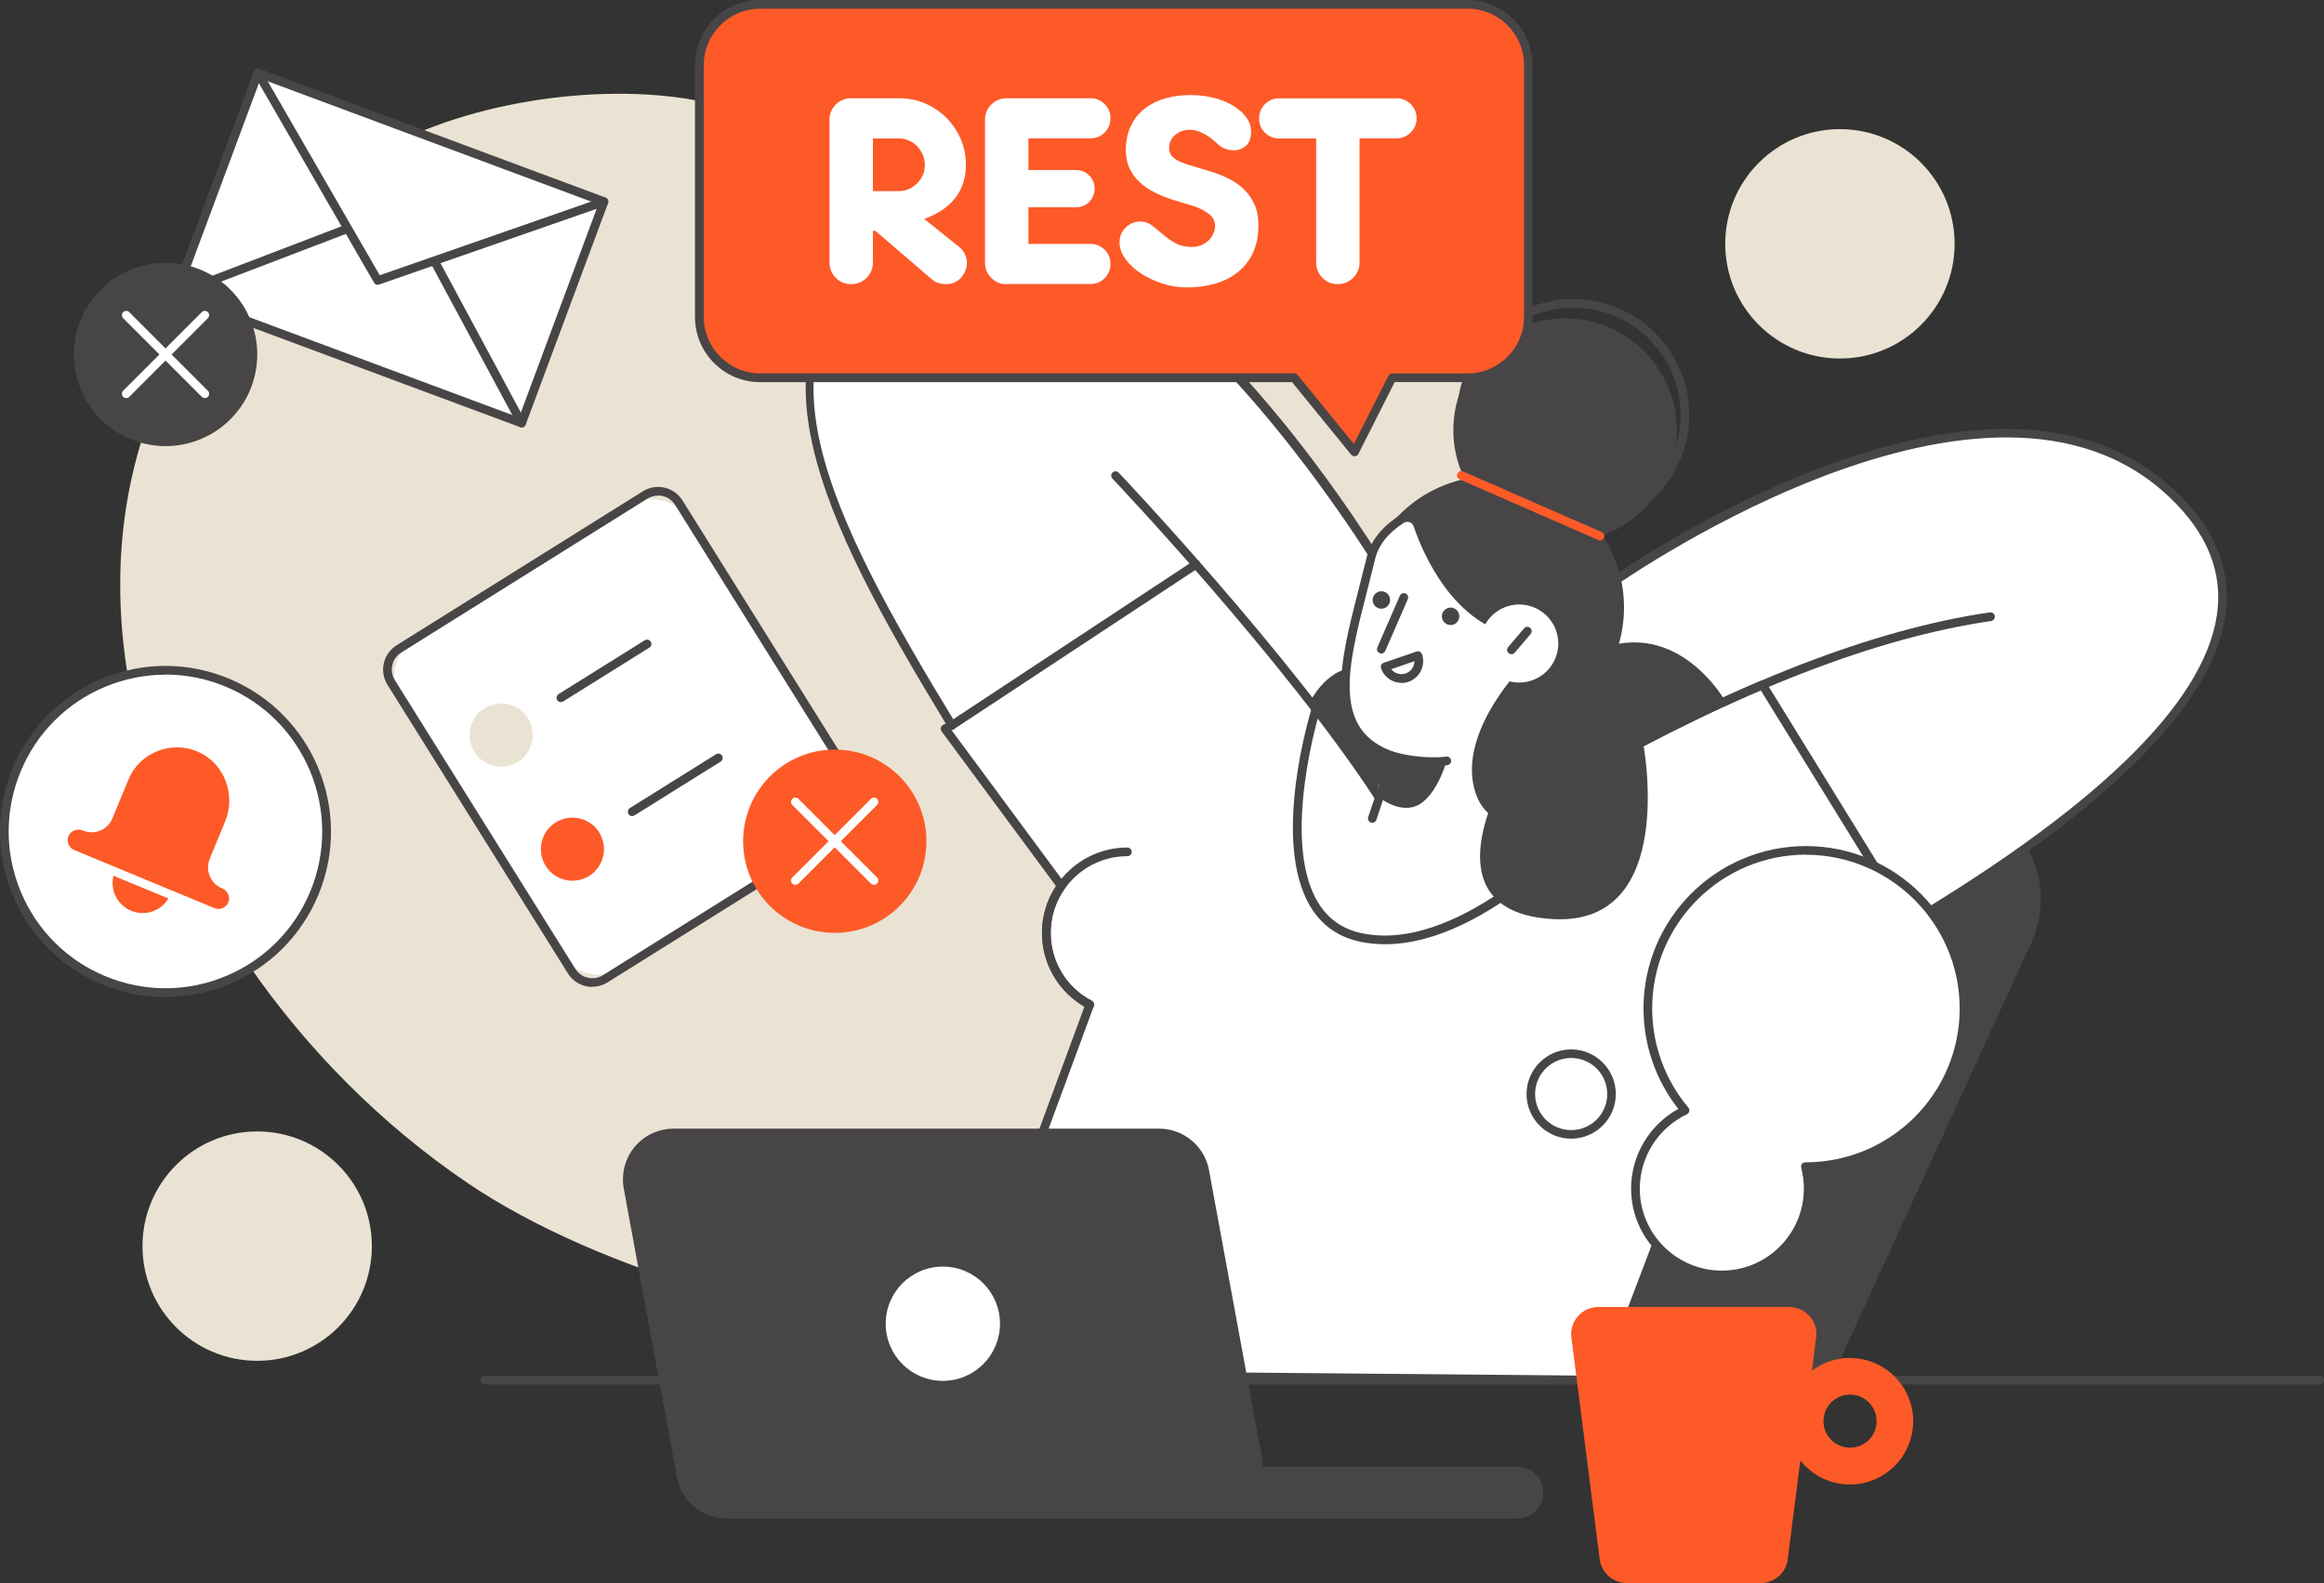
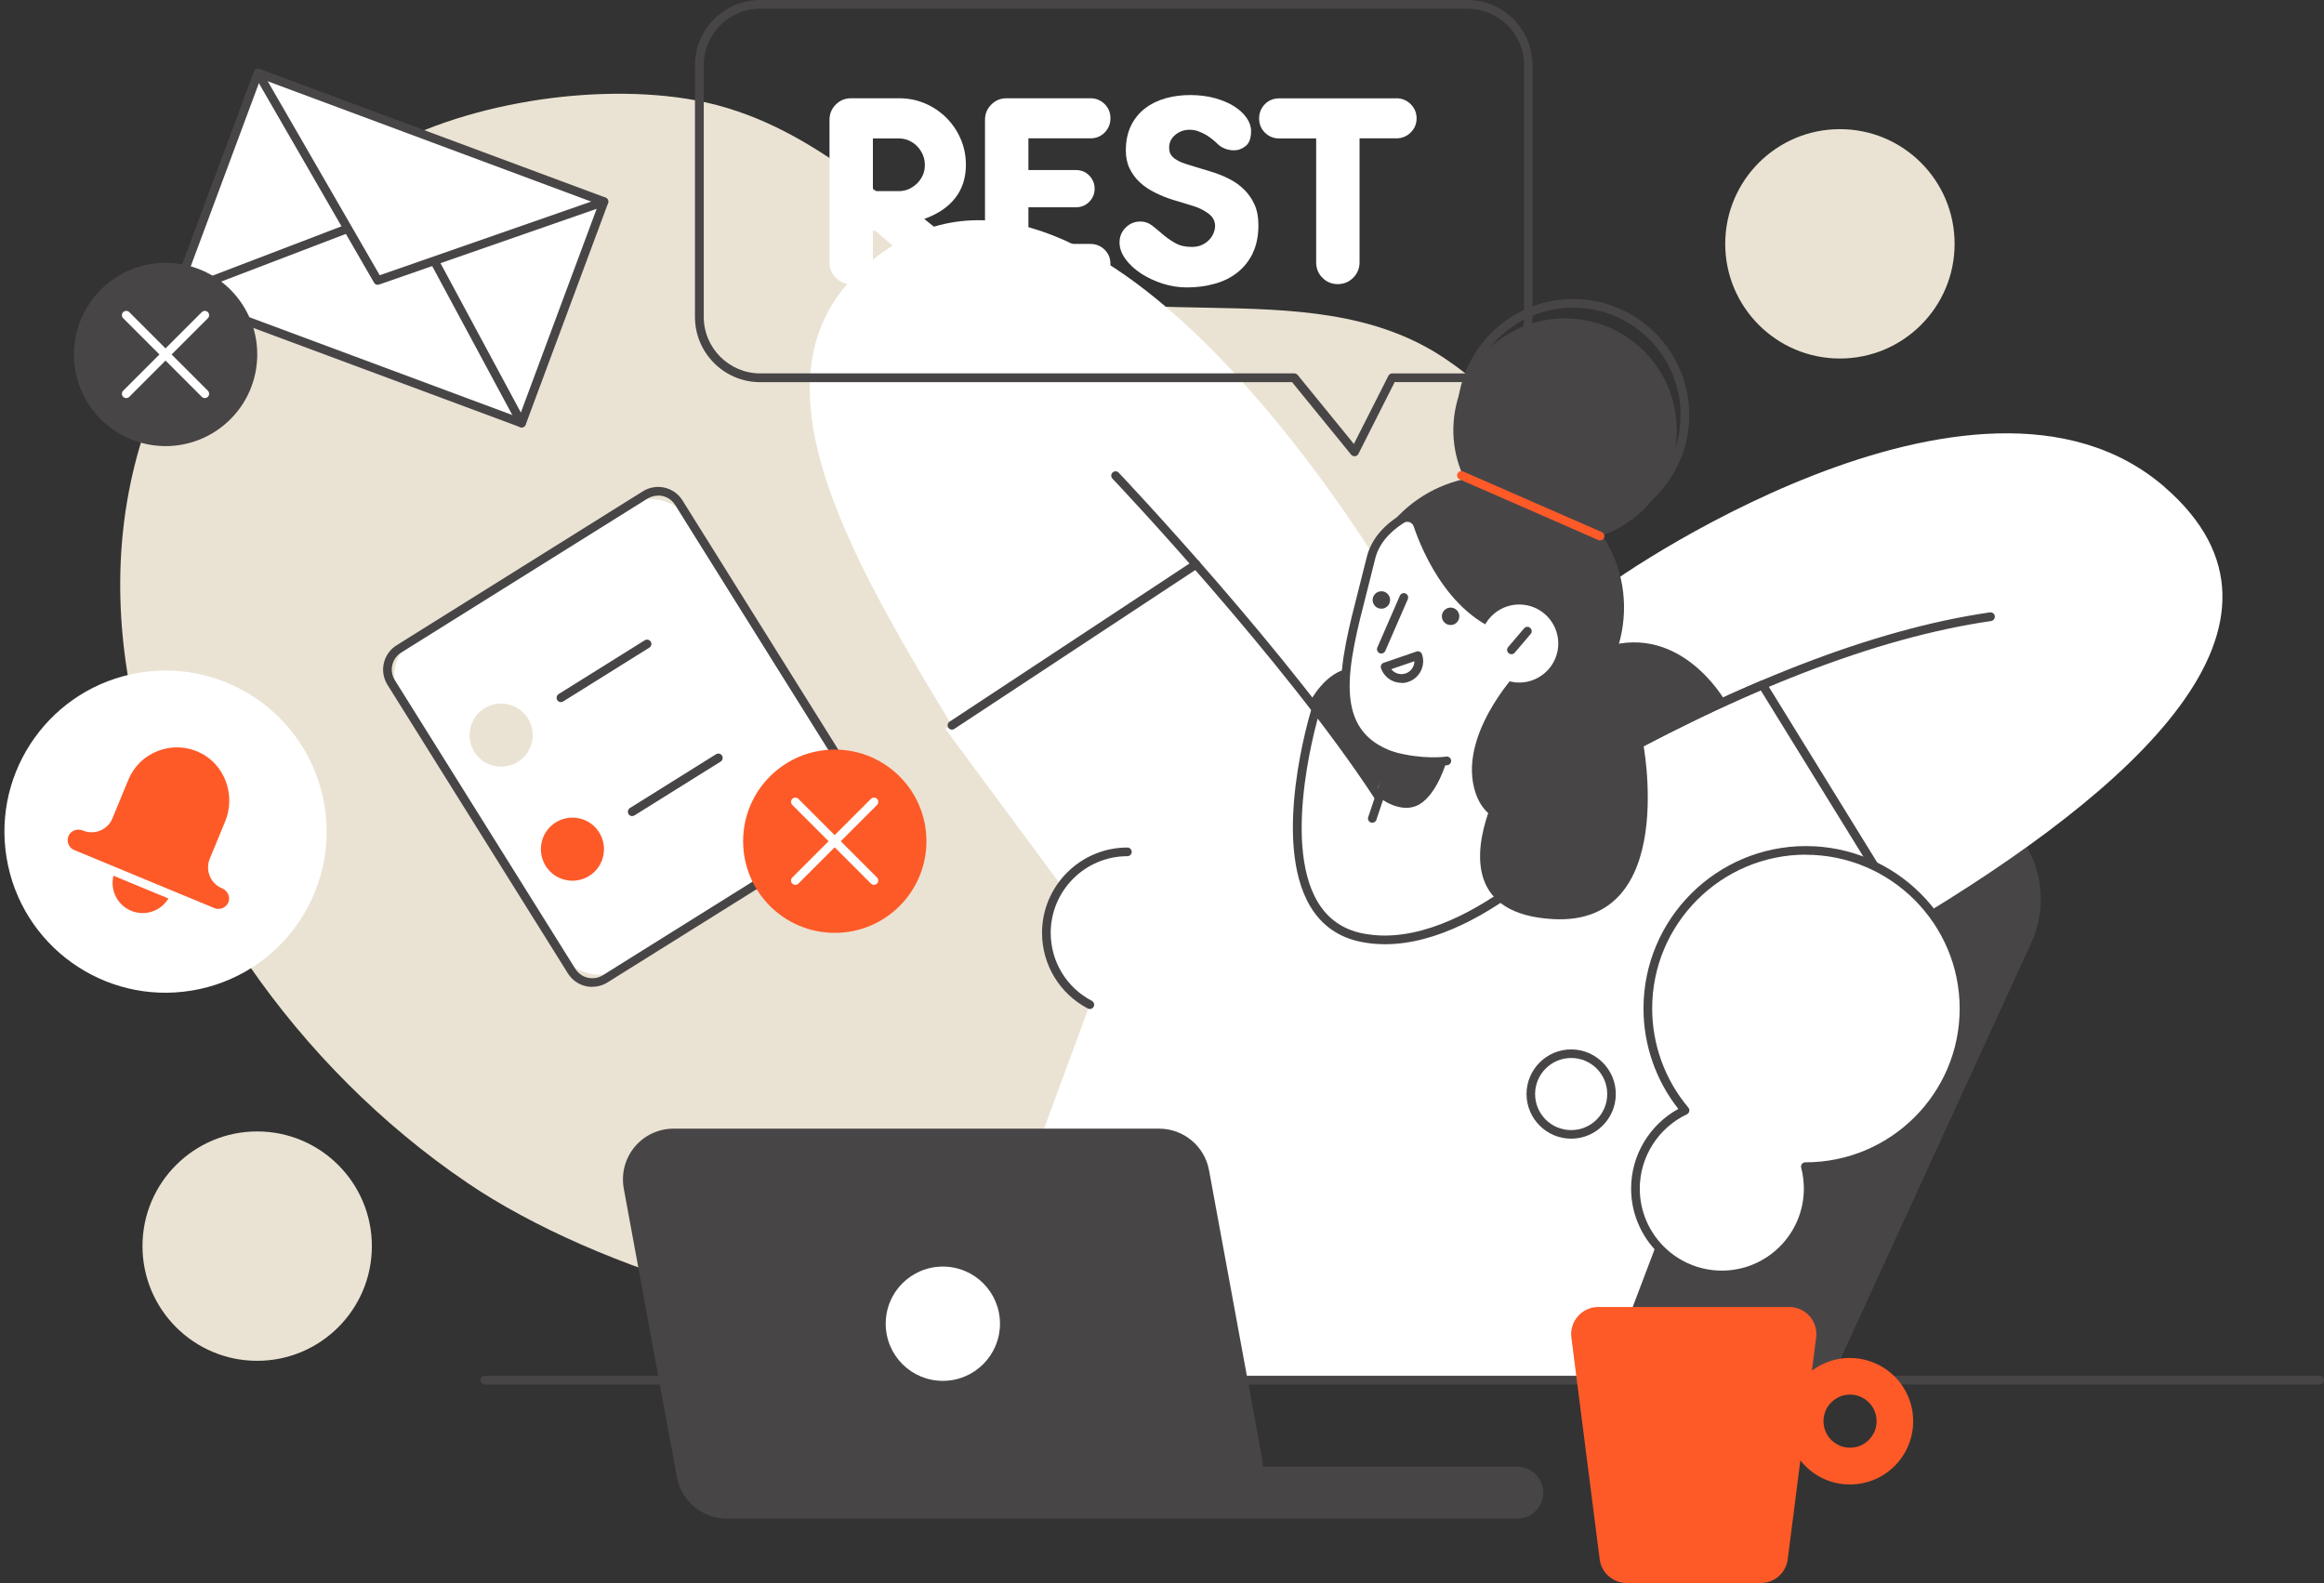
<svg xmlns="http://www.w3.org/2000/svg" id="a" viewBox="0 0 224.92 153.22">
  <rect x="0" y="0" width="224.92" height="153.22" fill="#333333" stroke="none" />
  <defs>
    <style>.b{fill:#eae3d3;}.c{fill:#fff;}.d{fill:#fd5a28;}.e{fill:#484547;}</style>
  </defs>
  <path class="b" d="M45.18,114.45C12.42,92.22-5.61,42.28,35.19,15.61c8.24-5.38,21.34-7.58,31.15-6.07,11.45,1.76,18.4,9.63,27.63,15.62,13.47,8.75,32.3,.4,45.87,9.54,11.37,7.66,18.21,21.47,19.4,34.8,1.97,22.19-7.51,43.47-28.77,52.97-9.55,4.26-24.85,4.82-34.73,5.73-15.64,1.44-37.81-5.09-50.55-13.74Z" />
  <path class="e" d="M133.91,76.76h53.31c7.49,0,12.47,7.75,9.34,14.56l-19.37,42.25H101.27l23.3-50.82c1.67-3.65,5.32-5.99,9.34-5.99Z" />
  <path class="c" d="M209.5,47.14c-18.27-15.83-54.26,9.47-54.62,10.09l-20.29-.8S107.64,10.26,86.35,23.8c-15.43,9.81-5.7,27.56,5.78,46.4l-.65,.33,11.25,15.21c-.92,1.28-1.46,2.85-1.46,4.55,0,3.02,1.71,5.64,4.2,6.95l-13.19,35.77,63.05,.57,12.07-31.82,18.94-9.96-1.53-2.44c21.55-12.89,39.91-29.03,24.68-42.22Z" />
-   <path class="e" d="M155.33,134l-63.06-.57c-.14,0-.26-.07-.34-.18s-.1-.26-.05-.38l13.07-35.43c-2.54-1.48-4.11-4.18-4.11-7.14,0-1.63,.47-3.19,1.36-4.54l-11.07-14.97c-.07-.1-.1-.23-.07-.35,.03-.12,.11-.22,.22-.28l.25-.13c-12.03-19.78-20.62-36.91-5.41-46.59,3.89-2.47,8.23-3.15,12.91-2.02,17.41,4.22,34.11,31.73,35.8,34.59l19.91,.79c2.08-1.68,17.52-12.15,32.97-14.72,9.23-1.53,16.65,.06,22.05,4.74,4.16,3.61,6.08,7.66,5.7,12.04-.77,8.8-10.89,19.11-30.07,30.63l1.3,2.07c.06,.1,.08,.22,.05,.33-.03,.11-.11,.21-.21,.26l-18.8,9.89-12.01,31.67c-.06,.16-.22,.27-.39,.27Zm-62.45-1.4l62.17,.56,11.97-31.55c.04-.1,.11-.17,.2-.22l18.54-9.75-1.29-2.05c-.06-.1-.08-.21-.05-.32,.03-.11,.1-.2,.19-.26,19.18-11.47,29.28-21.63,30.03-30.21,.36-4.1-1.46-7.91-5.41-11.34-18.06-15.65-53.41,9.5-54.02,10.03-.08,.1-.21,.16-.35,.16l-20.29-.8c-.14,0-.27-.08-.35-.21-.18-.3-17.76-30.12-35.39-34.39-4.45-1.08-8.57-.44-12.26,1.91-14.69,9.34-6.42,25.58,5.91,45.83,.06,.1,.08,.22,.05,.33-.03,.11-.11,.21-.21,.26l-.21,.11,10.95,14.81c.11,.15,.11,.35,0,.49-.9,1.26-1.38,2.75-1.38,4.31,0,2.77,1.53,5.29,3.98,6.57,.19,.1,.27,.32,.2,.52l-12.99,35.21Z" />
  <g>
    <rect class="c" x="19.86" y="12.58" width="35.72" height="22.86" transform="translate(10.74 -11.65) rotate(20.4)" />
    <path class="e" d="M50.48,41.37s-.1,0-.15-.03L16.85,28.89c-.22-.08-.33-.32-.25-.54L24.58,6.92c.04-.1,.12-.19,.22-.24,.1-.05,.22-.05,.32-.01l33.48,12.45c.22,.08,.33,.32,.25,.54l-7.97,21.43c-.04,.1-.12,.19-.22,.24-.06,.03-.11,.04-.17,.04ZM17.54,28.25l32.69,12.16,7.68-20.64L25.22,7.61l-7.68,20.64Z" />
    <path class="e" d="M36.56,27.57c-.15,0-.29-.08-.36-.21L24.61,7.28c-.12-.2-.05-.46,.15-.57,.2-.11,.46-.05,.57,.15l11.42,19.78,21.56-7.51c.22-.08,.46,.04,.53,.26,.08,.22-.04,.46-.26,.53l-21.89,7.62s-.09,.02-.14,.02Z" />
    <g>
      <path class="e" d="M50.48,41.37c-.15,0-.29-.08-.37-.22l-8.36-15.54c-.11-.2-.03-.46,.17-.57,.2-.11,.46-.03,.57,.17l8.36,15.54c.11,.2,.03,.46-.17,.57-.06,.03-.13,.05-.2,.05Z" />
      <path class="e" d="M17,28.91c-.17,0-.33-.1-.39-.27-.08-.22,.03-.46,.24-.54l16.4-6.27c.22-.08,.46,.03,.54,.24,.08,.22-.03,.46-.24,.54l-16.4,6.27s-.1,.03-.15,.03Z" />
    </g>
  </g>
  <path class="e" d="M151.86,76.11c-.19,0-.37-.13-.41-.33-.05-.21,.08-.42,.28-.49,.11-.05,.57-.31,1.11-.62,15.17-8.6,28.55-13.78,39.75-15.4,.22-.03,.44,.13,.47,.36,.03,.23-.13,.44-.36,.48-11.1,1.6-24.37,6.75-39.45,15.3-1.08,.61-1.19,.67-1.31,.69-.03,0-.06,.01-.09,.01Z" />
  <path class="e" d="M133.47,77.6c-.14,0-.27-.07-.35-.19-8.75-13.45-25.3-30.92-25.46-31.09-.16-.17-.15-.43,.02-.59,.17-.16,.43-.15,.59,.02,.17,.18,16.76,17.7,25.56,31.21,.13,.19,.07,.45-.12,.58-.07,.05-.15,.07-.23,.07Z" />
  <path class="e" d="M134.8,72.95l-1.71,3.88s-3.83-6.6-6.33-8.87c0,0,1.52-3.07,4.07-3.3,0,0-.43,2.42,.75,4.87,1.46,3.04,3.22,3.41,3.22,3.41Z" />
  <path class="e" d="M134.05,91.39c-.78,0-1.56-.07-2.34-.23-2.15-.43-3.8-1.59-4.91-3.45-3.76-6.32-.03-18.58,.13-19.1,.07-.22,.3-.34,.52-.28,.22,.07,.35,.3,.28,.52-.04,.12-3.78,12.43-.21,18.43,.98,1.65,2.44,2.68,4.35,3.06,.71,.14,1.42,.21,2.14,.21,9.7,0,20.03-12,20.14-12.13,.15-.18,.41-.2,.59-.05,.18,.15,.2,.41,.05,.59-.46,.54-10.7,12.43-20.75,12.43Z" />
  <path class="e" d="M224.5,134H46.91c-.23,0-.42-.19-.42-.42s.19-.42,.42-.42H224.5c.23,0,.42,.19,.42,.42s-.19,.42-.42,.42Z" />
  <g>
    <path class="e" d="M121.8,142.39c.03-.37,.01-.74-.06-1.13l-5.14-27.92c-.39-2.13-2.25-3.67-4.41-3.67h-46.99c-2.8,0-4.92,2.54-4.41,5.3l5.14,27.92c.39,2.13,2.25,3.67,4.41,3.67h76.51c1.15,0,2.09-.93,2.09-2.09s-.93-2.09-2.09-2.09h-25.05Z" />
    <path class="e" d="M146.85,146.98H70.34c-2.37,0-4.4-1.69-4.83-4.02l-5.14-27.92c-.26-1.44,.12-2.91,1.05-4.03s2.31-1.77,3.77-1.77h46.99c2.37,0,4.4,1.69,4.83,4.02l5.14,27.92c.05,.26,.07,.52,.08,.78h24.62c1.38,0,2.51,1.12,2.51,2.51s-1.12,2.51-2.51,2.51Zm-81.65-36.89c-1.21,0-2.35,.53-3.13,1.47-.78,.93-1.09,2.15-.87,3.34l5.14,27.92c.36,1.93,2.04,3.33,4,3.33h76.51c.92,0,1.67-.75,1.67-1.67s-.75-1.67-1.67-1.67h-25.05c-.12,0-.23-.05-.31-.13-.08-.09-.12-.2-.11-.32,.02-.35,0-.7-.05-1.02l-5.14-27.92c-.36-1.93-2.04-3.33-4-3.33h-46.99Z" />
    <path class="c" d="M96.78,128.12c0,3.05-2.47,5.53-5.53,5.53s-5.53-2.47-5.53-5.53,2.47-5.53,5.53-5.53,5.53,2.47,5.53,5.53Z" />
  </g>
  <path class="e" d="M131.77,57.73c-.59,7,4.61,13.16,11.61,13.75,7,.59,13.16-4.61,13.75-11.61,.59-7-4.61-13.16-11.61-13.75-7-.59-13.16,4.61-13.75,11.61Z" />
  <path class="c" d="M147.81,61.26c-6.32-.48-9.54-7.27-10.61-10.45-.22-.65-.99-.94-1.57-.57-1.09,.7-2.52,1.89-2.98,3.79-2.02,8.45-5.25,16.68,2.15,19.15l-2.01,6.02,13.66,.49,3.24-9.61c-5.46-2.31-1.88-8.83-1.88-8.83Z" />
  <polygon class="c" points="132.8 79.2 146.19 80.49 146.46 79.7 132.8 79.2" />
  <path class="e" d="M146.19,80.91s-.09,0-.13-.02c-.22-.07-.34-.31-.26-.53l3.39-10.04c-1.32-.64-2.2-1.6-2.63-2.84-.78-2.23,.14-4.76,.63-5.86-6.58-.92-9.59-8.35-10.37-10.67-.07-.19-.21-.34-.4-.41-.18-.06-.38-.04-.55,.06-1.53,.98-2.47,2.17-2.79,3.53-.25,1.03-.51,2.05-.77,3.07-1.87,7.27-3.48,13.54,2.65,15.59,.22,.07,.34,.31,.26,.53l-2.01,6.02c-.07,.22-.31,.34-.53,.27-.22-.07-.34-.31-.26-.53l1.88-5.63c-6.4-2.43-4.65-9.24-2.8-16.45,.26-1.01,.52-2.03,.77-3.05,.38-1.58,1.44-2.94,3.16-4.04,.38-.24,.85-.3,1.28-.15,.44,.15,.77,.49,.92,.93,.76,2.26,3.76,9.67,10.25,10.16,.14,.01,.27,.09,.34,.22,.07,.12,.07,.28,0,.4-.02,.03-1.73,3.21-.84,5.74,.39,1.11,1.24,1.96,2.52,2.5,.2,.09,.3,.31,.23,.52l-3.51,10.4c-.06,.17-.22,.29-.4,.29Z" />
  <path class="e" d="M138.72,74.14c-.97,0-2.4-.1-4.03-.55-.22-.06-.35-.29-.29-.52,.06-.22,.29-.35,.52-.29,2.8,.77,5.01,.46,5.04,.45,.23-.03,.44,.12,.48,.35,.03,.23-.12,.44-.35,.48-.04,0-.54,.08-1.36,.08Z" />
  <path class="e" d="M133.47,77.18s2.11,1.71,3.89,.68c1.77-1.03,2.65-4.21,2.65-4.21l-5.21-.19-1.33,3.73Z" />
  <circle class="e" cx="151.47" cy="41.63" r="10.81" transform="translate(77.58 180.25) rotate(-77.31)" />
  <path class="e" d="M152.26,51.4c-6.19,0-11.23-5.04-11.23-11.23s5.04-11.23,11.23-11.23,11.23,5.04,11.23,11.23-5.04,11.23-11.23,11.23Zm0-21.62c-5.73,0-10.39,4.66-10.39,10.39s4.66,10.39,10.39,10.39,10.39-4.66,10.39-10.39-4.66-10.39-10.39-10.39Z" />
  <path class="e" d="M166.98,67.87s-4.52-8.12-12.39-4.97l-7.85,2.3s-5.75,6.14-3.93,11.55c.28,.84,.7,1.47,1.22,1.95-1.29,3.78-2.01,9.83,6.32,10.26,12.18,.63,8.65-17.18,8.65-17.18l7.99-3.91Z" />
  <g>
    <path class="c" d="M150.8,62.6c-.18,2.08-2,3.62-4.08,3.45-2.08-.18-3.62-2-3.45-4.08s2-3.62,4.08-3.45c2.08,.18,3.62,2,3.45,4.08Z" />
    <path class="e" d="M146.28,63.32c-.1,0-.19-.03-.27-.1-.18-.15-.2-.41-.05-.59l1.54-1.81c.15-.18,.41-.2,.59-.05,.18,.15,.2,.41,.05,.59l-1.54,1.81c-.08,.1-.2,.15-.32,.15Z" />
  </g>
  <path class="d" d="M154.86,52.31c-.06,0-.11-.01-.17-.04l-13.42-5.87c-.21-.09-.31-.34-.22-.55,.09-.21,.34-.31,.55-.22l13.42,5.87c.21,.09,.31,.34,.22,.55-.07,.16-.22,.25-.38,.25Z" />
  <g>
    <circle class="e" cx="16.02" cy="34.31" r="8.87" transform="translate(-20.41 44.61) rotate(-80.76)" />
    <g>
      <path class="c" d="M12.22,38.53c-.11,0-.21-.04-.3-.12-.16-.16-.16-.43,0-.59l7.61-7.61c.16-.16,.43-.16,.59,0,.16,.16,.16,.43,0,.59l-7.61,7.61c-.08,.08-.19,.12-.3,.12Z" />
      <path class="c" d="M19.83,38.53c-.11,0-.21-.04-.3-.12l-7.61-7.61c-.16-.16-.16-.43,0-.59,.16-.16,.43-.16,.59,0l7.61,7.61c.16,.16,.16,.43,0,.59-.08,.08-.19,.12-.3,.12Z" />
    </g>
  </g>
  <g>
    <rect class="c" x="44.09" y="52.5" width="32.83" height="37.66" rx="4.14" ry="4.14" transform="translate(-28.61 42.91) rotate(-32.01)" />
    <path class="e" d="M57.32,95.52c-.21,0-.42-.02-.63-.07-.72-.17-1.34-.61-1.73-1.24l-17.46-27.93c-.39-.63-.52-1.38-.35-2.1,.17-.72,.61-1.34,1.24-1.73l23.83-14.9c1.3-.81,3.02-.42,3.83,.88l17.46,27.93c.39,.63,.52,1.38,.35,2.1s-.61,1.34-1.24,1.73l-23.83,14.9c-.45,.28-.95,.42-1.47,.42Zm6.37-47.55c-.35,0-.71,.1-1.03,.29l-23.83,14.9c-.44,.28-.75,.71-.86,1.21-.12,.51-.03,1.03,.25,1.47l17.46,27.93c.28,.44,.71,.75,1.21,.86,.51,.12,1.03,.03,1.47-.25l23.83-14.9c.44-.28,.75-.71,.86-1.21,.12-.51,.03-1.03-.25-1.47l-17.46-27.93c-.37-.59-1-.91-1.65-.91Z" />
    <g>
      <path class="d" d="M53.78,79.6c1.43-.89,3.32-.46,4.21,.97,.89,1.43,.46,3.32-.97,4.21s-3.32,.46-4.21-.97-.46-3.32,.97-4.21Z" />
      <path class="b" d="M46.88,68.56c1.43-.89,3.32-.46,4.21,.97,.89,1.43,.46,3.32-.97,4.21s-3.32,.46-4.21-.97c-.89-1.43-.46-3.32,.97-4.21Z" />
    </g>
    <path class="e" d="M61.19,78.99c-.14,0-.28-.07-.36-.2-.12-.2-.06-.46,.13-.58l8.34-5.21c.2-.12,.45-.06,.58,.13,.12,.2,.06,.46-.13,.58l-8.34,5.21c-.07,.04-.15,.06-.22,.06Z" />
    <path class="e" d="M54.29,67.96c-.14,0-.28-.07-.36-.2-.12-.2-.06-.45,.13-.58l8.34-5.21c.2-.12,.45-.06,.58,.13,.12,.2,.06,.46-.13,.58l-8.34,5.21c-.07,.04-.15,.06-.22,.06Z" />
  </g>
  <g>
    <path class="d" d="M89.66,81.42c0,4.9-3.97,8.87-8.87,8.87s-8.87-3.97-8.87-8.87,3.97-8.87,8.87-8.87,8.87,3.97,8.87,8.87Z" />
    <g>
      <path class="c" d="M76.98,85.64c-.11,0-.21-.04-.3-.12-.16-.16-.16-.43,0-.59l7.61-7.61c.16-.16,.43-.16,.59,0,.16,.16,.16,.43,0,.59l-7.61,7.61c-.08,.08-.19,.12-.3,.12Z" />
      <path class="c" d="M84.59,85.64c-.11,0-.21-.04-.3-.12l-7.61-7.61c-.16-.16-.16-.43,0-.59,.16-.16,.43-.16,.59,0l7.61,7.61c.16,.16,.16,.43,0,.59-.08,.08-.19,.12-.3,.12Z" />
    </g>
  </g>
  <g>
    <circle class="c" cx="16.02" cy="80.49" r="15.59" transform="translate(-12.85 3.67) rotate(-9.34)" />
-     <path class="e" d="M16.02,96.51c-2.08,0-4.15-.41-6.13-1.23-3.95-1.64-7.03-4.72-8.67-8.67-1.64-3.95-1.64-8.3,0-12.26,1.64-3.95,4.72-7.03,8.67-8.67,3.95-1.64,8.3-1.64,12.26,0,8.16,3.38,12.04,12.77,8.67,20.92l-.39-.16,.39,.16c-1.64,3.95-4.72,7.03-8.67,8.67-1.98,.82-4.05,1.23-6.13,1.23Zm0-31.21c-1.97,0-3.93,.39-5.81,1.16-3.74,1.55-6.66,4.47-8.21,8.21-1.55,3.74-1.55,7.87,0,11.61,1.55,3.74,4.47,6.66,8.21,8.21,3.75,1.55,7.87,1.55,11.61,0,3.74-1.55,6.66-4.47,8.21-8.21,3.2-7.73-.48-16.63-8.21-19.83-1.87-.78-3.84-1.16-5.81-1.16Z" />
    <g>
      <path class="d" d="M16.49,86.58c-.61,1.48-2.31,2.19-3.8,1.57-1.48-.61-2.19-2.31-1.57-3.8,.61-1.48,2.31-2.19,3.8-1.57,1.48,.61,2.19,2.31,1.57,3.8Z" />
      <path class="d" d="M21.64,85.57c-.9-.37-1.32-1.4-.95-2.3l1.49-3.61c1.15-2.77-.03-6.01-2.75-7.25-2.86-1.31-6.2,.03-7.4,2.91l-1.54,3.73c-.37,.9-1.4,1.32-2.3,.95-.73-.3-1.61,0-1.94,.72-.34,.75,.01,1.63,.77,1.94l13.56,5.62c.75,.31,1.62-.06,1.91-.83,.28-.74-.12-1.58-.86-1.88Z" />
      <path class="c" d="M21.14,88.81c-.24,0-.49-.05-.72-.14l-13.56-5.62c-.47-.2-.84-.56-1.02-1.04-.19-.47-.18-.99,.03-1.46,.41-.91,1.52-1.33,2.48-.94,.33,.14,.69,.14,1.03,0,.33-.14,.59-.39,.73-.72l1.54-3.73c.62-1.5,1.8-2.66,3.31-3.25,1.51-.6,3.16-.55,4.65,.13,2.87,1.31,4.2,4.81,2.96,7.8l-1.49,3.61c-.14,.33-.14,.69,0,1.03,.14,.33,.39,.59,.72,.73,.96,.4,1.45,1.48,1.09,2.42-.18,.48-.54,.85-1.01,1.06-.24,.1-.49,.15-.74,.15Zm-13.54-8.51c-.41,0-.79,.22-.96,.59-.12,.26-.12,.54-.02,.81,.1,.26,.3,.47,.56,.57l13.56,5.62c.26,.11,.55,.11,.81,0,.26-.11,.46-.32,.56-.58,.2-.52-.09-1.12-.63-1.34-.54-.22-.96-.64-1.18-1.18-.22-.54-.22-1.13,0-1.67l1.49-3.61c1.07-2.57-.07-5.59-2.54-6.71-1.27-.58-2.69-.62-3.99-.11-1.3,.51-2.31,1.5-2.84,2.79l-1.54,3.73c-.22,.54-.64,.96-1.18,1.18-.54,.22-1.13,.22-1.67,0-.14-.06-.29-.09-.43-.09Z" />
    </g>
  </g>
  <g>
    <path class="e" d="M133.69,63.25c-.06,0-.11-.01-.17-.03-.21-.09-.31-.34-.22-.55l2.18-5.01c.09-.21,.34-.31,.55-.22,.21,.09,.31,.34,.22,.55l-2.18,5.01c-.07,.16-.22,.25-.38,.25Z" />
    <path class="e" d="M141.23,59.74c-.05,.47-.47,.8-.93,.75-.47-.05-.8-.47-.75-.93s.47-.8,.93-.75,.8,.47,.75,.93Z" />
    <path class="e" d="M134.53,58.16c-.05,.47-.47,.8-.93,.75-.47-.05-.8-.47-.75-.93s.47-.8,.93-.75c.47,.05,.8,.47,.75,.93Z" />
  </g>
  <path class="e" d="M105.47,97.66c-.07,0-.13-.02-.19-.05-2.73-1.43-4.43-4.24-4.43-7.32,0-4.55,3.71-8.26,8.26-8.26,.23,0,.42,.19,.42,.42s-.19,.42-.42,.42c-4.09,0-7.42,3.33-7.42,7.42,0,2.77,1.52,5.29,3.98,6.58,.2,.11,.28,.36,.18,.57-.08,.14-.22,.22-.37,.22Z" />
  <path class="e" d="M92.13,70.62c-.14,0-.27-.07-.35-.19-.13-.19-.07-.45,.12-.58l23.63-15.58c.19-.13,.45-.07,.58,.12,.13,.19,.07,.45-.12,.58l-23.63,15.58c-.07,.05-.15,.07-.23,.07Z" />
  <path class="e" d="M184.81,89.78c-.14,0-.28-.07-.36-.2l-14.04-22.76c-8.09,3.45-14.66,7.17-17.15,8.59-1.08,.61-1.19,.67-1.3,.69-.23,.05-.45-.09-.5-.32-.05-.23,.09-.45,.32-.5,.05-.03,.52-.29,1.07-.61,2.54-1.44,9.29-5.27,17.57-8.77,.19-.08,.41,0,.52,.17l14.23,23.07c.12,.2,.06,.46-.14,.58-.07,.04-.14,.06-.22,.06Z" />
  <path class="c" d="M163.08,107.47c-2.25-2.66-3.6-6.1-3.6-9.86,0-8.45,6.85-15.31,15.31-15.31s15.31,6.85,15.31,15.31-6.85,15.31-15.31,15.31c-.02,0-.04,0-.06,0,.18,.68,.27,1.39,.27,2.12,0,4.62-3.74,8.36-8.36,8.36s-8.36-3.74-8.36-8.36c0-3.34,1.97-6.23,4.8-7.57Z" />
  <path class="e" d="M166.64,123.81c-4.84,0-8.78-3.94-8.78-8.78,0-3.21,1.78-6.17,4.57-7.7-2.18-2.76-3.37-6.2-3.37-9.72,0-8.67,7.05-15.72,15.72-15.72s15.72,7.05,15.72,15.72-6.8,15.47-15.26,15.72c.11,.56,.17,1.13,.17,1.71,0,4.84-3.94,8.78-8.78,8.78Zm8.15-41.09c-8.21,0-14.89,6.68-14.89,14.89,0,3.5,1.24,6.91,3.5,9.59,.08,.1,.12,.23,.09,.36-.03,.13-.11,.23-.23,.29-2.77,1.31-4.56,4.13-4.56,7.19,0,4.38,3.56,7.94,7.94,7.94s7.94-3.56,7.94-7.94c0-.68-.09-1.36-.26-2.02-.03-.13,0-.26,.07-.36,.08-.1,.2-.16,.33-.16,8.27,0,14.94-6.68,14.94-14.88s-6.68-14.89-14.89-14.89Z" />
  <path class="c" d="M148.15,105.88c0,2.16,1.75,3.91,3.91,3.91s3.91-1.75,3.91-3.91-1.75-3.91-3.91-3.91-3.91,1.75-3.91,3.91Z" />
  <path class="e" d="M152.06,110.21c-2.38,0-4.32-1.94-4.32-4.32s1.94-4.32,4.32-4.32,4.32,1.94,4.32,4.32-1.94,4.32-4.32,4.32Zm0-7.81c-1.92,0-3.49,1.56-3.49,3.49s1.56,3.49,3.49,3.49,3.49-1.56,3.49-3.49-1.56-3.49-3.49-3.49Z" />
  <path class="d" d="M179.05,131.43c-1.39,0-2.67,.46-3.69,1.24l.41-3.21c.2-1.57-1.02-2.96-2.61-2.96h-18.47c-1.58,0-2.81,1.39-2.61,2.96l2.74,21.46c.17,1.31,1.29,2.3,2.61,2.3h12.98c1.32,0,2.44-.98,2.61-2.3l1.22-9.57c1.12,1.42,2.85,2.33,4.8,2.33,3.38,0,6.12-2.74,6.12-6.12s-2.74-6.12-6.12-6.12Zm0,8.69c-1.42,0-2.57-1.15-2.57-2.57s1.15-2.57,2.57-2.57,2.57,1.15,2.57,2.57-1.15,2.57-2.57,2.57Z" />
-   <path class="d" d="M142.02,.42H73.58c-3.25,0-5.89,2.64-5.89,5.89V30.67c0,3.25,2.64,5.89,5.89,5.89h51.68l5.84,7.18,3.25-7.18h7.67c3.25,0,5.89-2.64,5.89-5.89V6.31c0-3.25-2.64-5.89-5.89-5.89Z" />
  <path class="e" d="M131.1,44.16c-.13,0-.24-.06-.33-.15l-5.72-7.02h-51.48c-3.48,0-6.31-2.83-6.31-6.31V6.31c0-3.48,2.83-6.31,6.31-6.31h68.44c3.48,0,6.31,2.83,6.31,6.31V30.67c0,3.48-2.83,6.31-6.31,6.31h-7.03l-3.51,6.95c-.06,.13-.19,.21-.33,.23-.01,0-.03,0-.05,0ZM73.58,.84c-3.02,0-5.47,2.46-5.47,5.47V30.67c0,3.02,2.46,5.47,5.47,5.47h51.68c.13,0,.25,.06,.33,.15l5.44,6.68,3.34-6.6c.07-.14,.22-.23,.37-.23h7.29c3.02,0,5.47-2.46,5.47-5.47V6.31c0-3.02-2.46-5.47-5.47-5.47H73.58Z" />
  <path class="e" d="M135.64,66.09c-.31,0-.63-.07-.92-.21-.5-.25-.88-.67-1.06-1.2-.08-.22,.04-.46,.26-.53l3.17-1.09c.1-.04,.22-.03,.32,.02,.1,.05,.18,.14,.21,.24,.38,1.09-.21,2.29-1.3,2.67-.22,.08-.45,.12-.68,.12Zm-.99-1.32c.12,.15,.26,.26,.43,.35,.3,.15,.64,.17,.96,.06,.52-.18,.84-.66,.85-1.18l-2.25,.77Z" />
  <g>
    <path class="c" d="M92.86,23.93c.24,.19,.42,.42,.54,.7,.12,.27,.18,.55,.18,.84,0,.22-.04,.45-.13,.68-.09,.23-.22,.45-.38,.66-.17,.21-.38,.38-.64,.5-.26,.13-.55,.19-.89,.19-.24,0-.48-.04-.72-.11-.24-.07-.46-.2-.65-.37l-5.45-4.68h-.24v3.05c0,.59-.2,1.09-.61,1.5s-.91,.61-1.5,.61-1.07-.2-1.48-.61c-.41-.41-.61-.91-.61-1.5V11.6c0-.58,.2-1.07,.61-1.48,.41-.41,.9-.61,1.48-.61h4.66c.88,0,1.71,.17,2.5,.5,.78,.34,1.47,.8,2.06,1.39,.59,.59,1.06,1.28,1.39,2.06,.34,.78,.5,1.62,.5,2.5,0,1.25-.34,2.32-1.03,3.2-.69,.89-1.69,1.56-3,2.03l3.41,2.74Zm-8.38-10.54v5.11h2.5c.35,0,.68-.07,.98-.2,.3-.14,.57-.32,.8-.55,.23-.23,.42-.5,.55-.8,.14-.3,.2-.63,.2-.98s-.07-.68-.2-1c-.14-.31-.32-.58-.55-.82-.23-.23-.5-.42-.8-.55-.3-.14-.63-.2-.98-.2h-2.5Z" />
    <path class="c" d="M97.42,27.51c-.58,0-1.07-.2-1.48-.61-.41-.41-.61-.9-.61-1.48V11.6c0-.58,.2-1.07,.61-1.48,.41-.41,.9-.61,1.48-.61h8.11c.54,0,1,.19,1.38,.56,.38,.38,.56,.84,.56,1.38s-.19,1-.56,1.38c-.38,.38-.84,.56-1.38,.56h-6v3.07h4.61c.51,0,.94,.18,1.28,.53,.34,.35,.52,.78,.52,1.27s-.17,.92-.52,1.27c-.34,.35-.77,.53-1.28,.53h-4.61v3.55h6c.54,0,1,.19,1.38,.56,.38,.38,.56,.84,.56,1.38s-.19,1-.56,1.38c-.38,.38-.84,.56-1.38,.56h-8.11Z" />
    <path class="c" d="M121.25,24.5c-.37,.76-.87,1.39-1.5,1.88-.63,.5-1.37,.86-2.21,1.09-.84,.23-1.73,.35-2.68,.35-.78,0-1.56-.12-2.34-.37-.78-.25-1.47-.58-2.09-.98-.62-.41-1.12-.87-1.5-1.39-.38-.52-.58-1.06-.58-1.62s.2-1.04,.59-1.43c.39-.39,.87-.59,1.43-.59,.42,0,.79,.13,1.12,.38,.33,.26,.67,.54,1.03,.85,.36,.31,.76,.6,1.21,.85,.45,.26,.98,.38,1.61,.38,.42,0,.77-.08,1.06-.23,.29-.15,.52-.33,.7-.54,.18-.21,.3-.42,.38-.65,.08-.22,.12-.42,.12-.58,0-.5-.21-.9-.62-1.21-.42-.31-.89-.56-1.42-.73l-2.04-.62c-.61-.19-1.19-.42-1.74-.7-.55-.27-1.04-.6-1.45-.98-.42-.38-.75-.83-1-1.34-.25-.51-.37-1.1-.37-1.75,0-.93,.17-1.73,.5-2.41,.34-.68,.79-1.24,1.37-1.68,.58-.44,1.24-.76,1.99-.97,.75-.21,1.54-.31,2.38-.31s1.66,.1,2.38,.3c.72,.2,1.34,.46,1.86,.79,.52,.33,.92,.7,1.21,1.12,.29,.42,.43,.84,.43,1.27,0,.69-.17,1.17-.52,1.45-.34,.28-.72,.42-1.14,.42-.3,0-.6-.06-.88-.17-.28-.11-.51-.26-.68-.43-.13-.13-.29-.27-.48-.43-.19-.16-.41-.31-.65-.46-.24-.14-.5-.26-.77-.36-.27-.1-.55-.14-.84-.14-.51,0-.97,.16-1.37,.49-.4,.33-.6,.74-.6,1.24,0,.16,.02,.32,.07,.47,.05,.15,.14,.29,.26,.42,.13,.13,.31,.26,.54,.38,.23,.13,.53,.25,.9,.36l2.14,.65c.66,.19,1.27,.43,1.85,.72,.58,.29,1.08,.64,1.5,1.06,.42,.42,.76,.9,1.01,1.46,.25,.56,.37,1.22,.37,1.97,0,1.06-.18,1.96-.55,2.72Z" />
    <path class="c" d="M135.13,9.51c.54,0,1.01,.19,1.39,.56,.38,.38,.58,.84,.58,1.38s-.19,1-.58,1.38c-.38,.38-.85,.56-1.39,.56h-3.55v12c0,.59-.21,1.09-.62,1.5-.42,.41-.91,.61-1.49,.61s-1.07-.2-1.48-.61-.61-.91-.61-1.5V13.4h-3.58c-.54,0-1-.19-1.38-.56-.38-.38-.56-.84-.56-1.38s.19-1,.56-1.38c.38-.38,.84-.56,1.38-.56h11.33Z" />
  </g>
  <circle class="b" cx="178.07" cy="23.6" r="11.1" />
  <path class="b" d="M35.99,120.61c0,6.13-4.97,11.1-11.1,11.1-6.13,0-11.1-4.97-11.1-11.1s4.97-11.1,11.1-11.1,11.1,4.97,11.1,11.1Z" />
</svg>